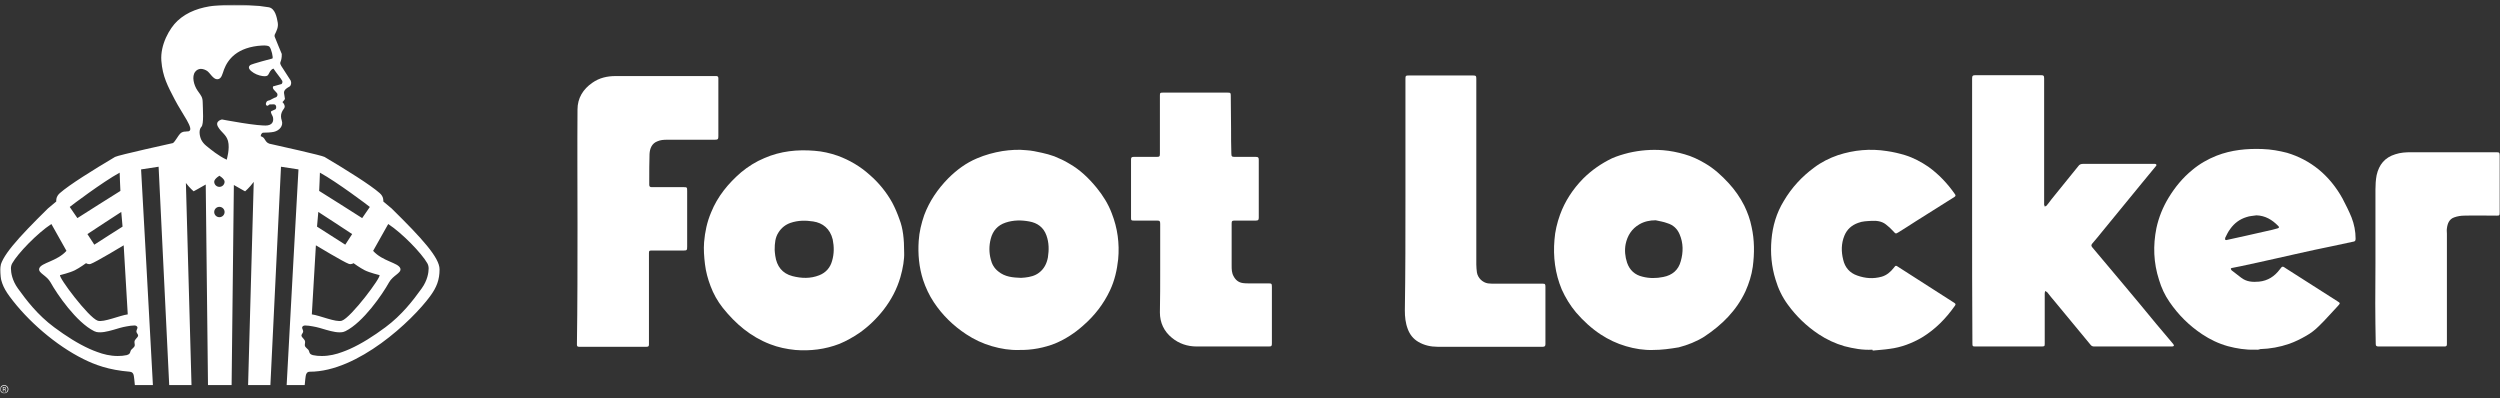
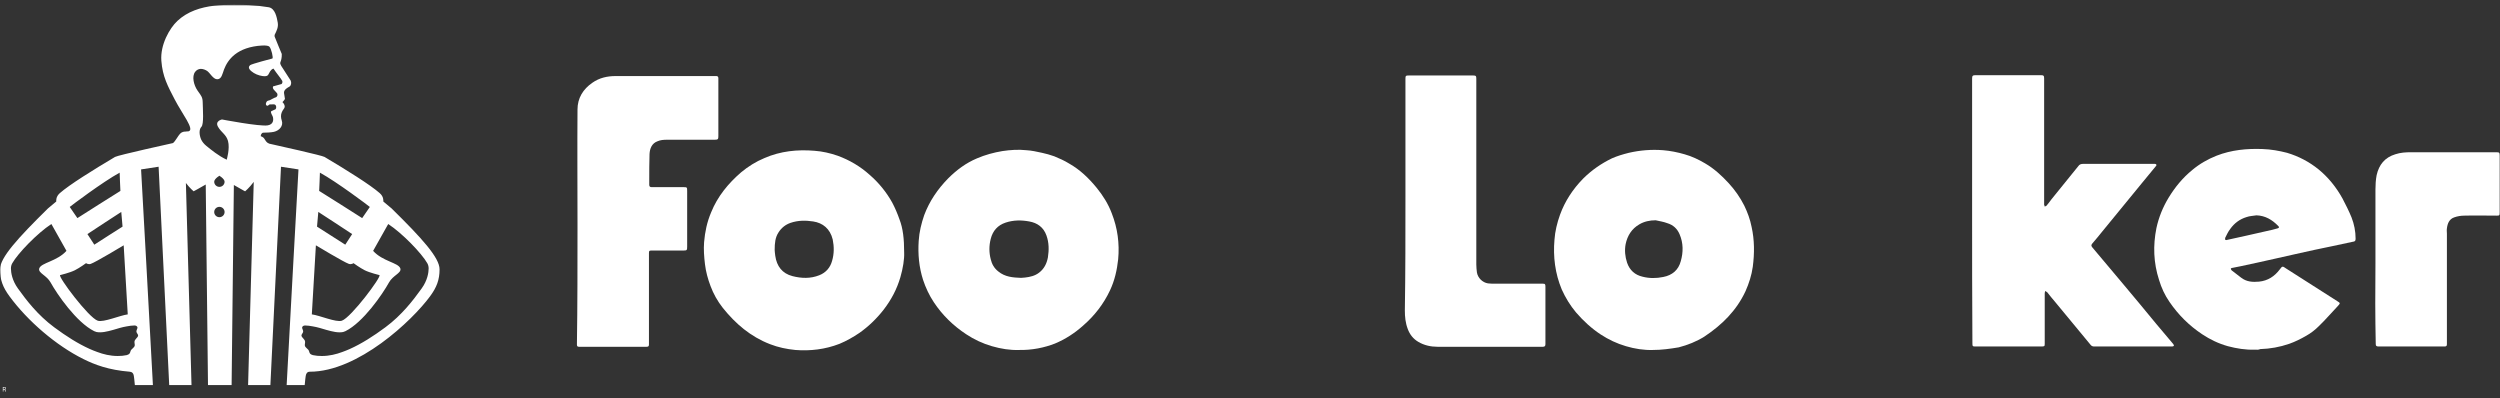
<svg xmlns="http://www.w3.org/2000/svg" width="992" height="158" viewBox="0 0 992 158" fill="none">
  <rect x="0" y="0" width="992" height="158" fill="#333333" stroke="none" />
  <mask id="mask0_491_2" style="mask-type:luminance" maskUnits="userSpaceOnUse" x="0" y="1" width="992" height="156">
    <path d="M992 1.887H0V156.115H992V1.887Z" fill="white" />
  </mask>
  <g mask="url(#mask0_491_2)">
    <path d="M1.807 154.615H1.349V155.363H1.125V153.562H1.936C2.156 153.562 2.296 153.711 2.296 153.918V154.261C2.296 154.432 2.197 154.566 2.04 154.604L2.394 155.365H2.131L1.807 154.615ZM1.349 154.412H1.909C2.004 154.412 2.074 154.338 2.074 154.247V153.932C2.074 153.842 2.004 153.767 1.909 153.767H1.349V154.412Z" fill="white" />
-     <path d="M1.663 156.113C0.745 156.113 0 155.372 0 154.459C0 153.546 0.745 152.805 1.663 152.805C2.581 152.805 3.326 153.546 3.326 154.459C3.326 155.372 2.581 156.113 1.663 156.113ZM1.663 153.062C0.888 153.062 0.258 153.688 0.258 154.459C0.258 155.23 0.888 155.857 1.663 155.857C2.438 155.857 3.068 155.23 3.068 154.459C3.068 153.688 2.438 153.062 1.663 153.062Z" fill="white" />
    <path d="M155.395 82.714L152.101 79.959C152.119 79.508 152.251 78.023 150.68 76.639C146.912 73.316 137.482 67.443 128.779 62.274C127.753 61.664 111.079 57.945 106.787 56.993C106.515 56.865 106.252 56.72 106.01 56.554C105.325 55.965 105.022 55.075 104.571 54.651C104.297 54.397 103.871 54.196 103.462 54.036C103.456 53.385 103.893 52.648 104.498 52.648C105.373 52.648 107.551 52.58 108.693 52.316C110.801 51.829 112.559 49.99 111.791 47.783C111.42 46.717 111.372 45.568 111.809 44.556C112.013 44.085 112.283 43.593 112.639 43.154C112.899 42.831 113.024 42.414 112.954 42.004C112.813 41.175 112.072 40.508 112.072 40.508C112.072 40.508 112.677 39.946 113.067 39.275L112.684 36.82C112.68 36.622 112.706 36.439 112.757 36.27C113.004 35.481 113.797 34.954 114.857 34.359C115.537 33.975 115.721 32.754 115.338 31.963L111.617 26.183C111.361 25.719 111.046 25.165 111.256 24.684C111.535 24.047 111.862 22.956 111.807 21.412C111.807 21.412 109.212 15.213 108.979 14.526C108.922 14.361 108.94 14.12 108.983 13.854L108.97 13.852C109.752 12.242 110.533 10.793 110.202 8.929C109.842 6.896 109.185 3.305 106.608 2.875C103.934 2.429 101.781 2.205 98.98 2.032C96.662 1.89 89.65 1.714 85.052 2.253C79.572 2.893 74.373 4.57 70.388 8.302C67.279 11.215 63.544 17.762 64.025 24.101C64.507 30.439 66.572 34.154 69.328 39.473C72.304 45.218 77.262 51.34 74.898 52.082C74.855 52.095 74.808 52.102 74.763 52.113C74.414 52.134 74.06 52.158 73.738 52.179C73.74 52.19 73.743 52.199 73.745 52.21C73.054 52.226 72.29 52.226 71.476 53.035C70.706 53.801 69.523 56.132 68.639 56.768C68.639 56.768 46.821 61.571 45.643 62.27C36.938 67.438 27.51 73.312 23.742 76.634C22.171 78.018 22.305 79.504 22.321 79.955L19.028 82.709C7.01 94.538 0 102.24 0 106.86C0 111.012 1.117 113.968 3.76 117.562C10.951 127.349 22.173 137.044 33.07 142.462C37.561 144.696 43.062 146.819 51.483 147.496C52.428 147.572 52.94 148.097 53.103 149.138C53.176 149.607 53.346 150.845 53.511 152.806H60.675C59.719 134.402 56.195 71.07 55.981 67.22L62.935 66.158L67.141 152.806H75.99L73.763 72.609C75.428 74.775 76.806 75.886 76.827 75.906C76.827 75.906 79.034 74.748 81.636 73.217L82.531 152.806H91.902L92.795 73.407C93.706 73.939 94.561 74.421 95.272 74.816C96.471 75.526 97.244 75.906 97.244 75.906L97.257 75.895C97.273 75.902 97.28 75.906 97.28 75.906C97.291 75.895 97.681 75.573 98.287 74.955C98.914 74.333 99.769 73.405 100.682 72.172L98.443 152.806H107.29L111.499 66.16L118.436 67.22C118.223 71.07 114.699 134.4 113.743 152.806H120.906C121.071 150.843 121.241 149.605 121.314 149.138C121.475 148.097 121.987 147.496 122.934 147.496C142.005 147.496 163.465 127.349 170.658 117.565C173.3 113.97 174.418 111.015 174.418 106.863C174.422 102.24 167.41 94.538 155.395 82.714ZM35.989 104.713C37.944 104.063 49.079 97.342 49.079 97.342L50.669 124.374L50.692 124.742C47.549 125.165 41.079 128.001 38.792 127.259C35.157 126.08 22.91 109.692 23.857 109.162C23.857 109.162 27.757 108.213 29.686 107.246C31.615 106.279 34.146 104.424 34.146 104.424C34.146 104.424 34.998 105.04 35.989 104.713ZM30.71 86.545L27.671 82.119L27.689 82.103C28.195 81.65 40.721 72.203 47.481 68.507C47.451 68.766 47.755 75.269 47.776 75.731C47.776 75.746 47.778 75.758 47.778 75.758C47.778 75.758 30.966 86.315 30.71 86.545ZM34.704 92.87C35.277 92.435 48.118 84.095 48.118 84.095L48.625 89.899L48.628 89.927C48.628 89.927 37.575 96.943 37.421 97.089L34.688 92.885C34.688 92.885 34.694 92.877 34.704 92.87ZM143.71 86.545C143.454 86.315 126.645 75.758 126.645 75.758C126.645 75.758 126.645 75.746 126.647 75.731C126.667 75.271 126.971 68.768 126.941 68.507C133.701 72.206 146.227 81.65 146.733 82.103L146.751 82.119L143.71 86.545ZM137.001 97.087C136.847 96.943 125.794 89.924 125.794 89.924L125.797 89.897L126.304 84.093C126.304 84.093 139.145 92.433 139.718 92.868C139.728 92.875 139.737 92.881 139.737 92.881L137.001 97.087ZM123.732 124.739L123.755 124.372L125.346 97.34C125.346 97.34 136.48 104.061 138.436 104.71C139.426 105.04 140.281 104.424 140.281 104.424C140.281 104.424 142.814 106.279 144.74 107.246C146.669 108.213 150.569 109.162 150.569 109.162C151.517 109.692 139.27 126.08 135.635 127.259C133.343 128.001 126.876 125.165 123.732 124.739ZM170.084 106.52V106.543C170.066 108.136 169.667 111.193 167.297 114.484C163.963 119.111 159.503 124.987 152.917 129.872C148.192 133.377 143.435 136.401 138.857 138.453C137.842 138.908 136.833 139.314 135.836 139.667C133.441 140.574 130.665 141.256 127.753 141.261C126.499 141.274 125.28 141.164 124.099 140.907C124.079 140.903 124.056 140.884 124.034 140.866C122.508 140.452 122.907 139.528 122.347 138.8C122.057 138.421 121.074 137.752 120.983 137.236C120.868 136.58 121.106 136.251 121.06 135.567C120.999 134.641 119.748 133.965 119.635 133.259C119.531 132.612 120.226 132.265 120.296 131.582C120.344 131.129 119.839 130.275 119.871 130.005C119.934 129.45 120.464 129.143 121.087 129.152C122.064 129.168 123.109 129.31 124.131 129.511C125.942 129.806 127.741 130.376 129.457 130.89C131.891 131.571 134.184 132.139 136.154 131.743C136.464 131.661 136.768 131.555 137.058 131.411C144.129 127.913 151.802 116.706 154.348 112.09C155.911 109.252 159.274 108.382 158.882 106.635C158.871 106.581 158.855 106.527 158.837 106.473C158.057 104.23 151.798 103.712 148.056 99.544L148.065 99.528L154.044 88.892C159.673 92.577 167.313 100.513 169.554 104.451C169.91 105.078 170.091 105.795 170.084 106.52ZM54.126 131.58C54.196 132.263 54.891 132.61 54.787 133.257C54.674 133.963 53.423 134.639 53.362 135.565C53.317 136.248 53.552 136.577 53.439 137.233C53.348 137.749 52.367 138.419 52.075 138.798C51.515 139.525 51.914 140.452 50.389 140.864C50.366 140.882 50.343 140.898 50.323 140.905C49.142 141.162 47.923 141.274 46.67 141.259C43.757 141.254 40.981 140.571 38.586 139.665C37.589 139.311 36.582 138.905 35.567 138.45C30.989 136.399 26.232 133.374 21.507 129.869C14.921 124.985 10.461 119.109 7.127 114.481C4.757 111.191 4.358 108.134 4.34 106.541V106.518C4.333 105.792 4.517 105.075 4.875 104.444C7.116 100.507 14.756 92.572 20.385 88.885L26.364 99.522L26.373 99.537C22.631 103.707 16.369 104.226 15.592 106.466C15.574 106.52 15.558 106.574 15.547 106.628C15.155 108.375 18.515 109.245 20.081 112.083C22.627 116.699 30.302 127.906 37.371 131.404C37.661 131.549 37.965 131.654 38.275 131.736C40.245 132.132 42.538 131.564 44.972 130.883C46.688 130.37 48.485 129.799 50.298 129.504C51.32 129.303 52.365 129.162 53.342 129.146C53.962 129.137 54.493 129.443 54.558 129.998C54.583 130.273 54.078 131.125 54.126 131.58ZM111.993 32.089C112.215 32.51 111.97 33.376 111.517 33.401L108.344 34.284C108.185 34.877 108.31 35.163 108.707 35.65L109.285 36.272L109.883 36.93C110.336 37.535 110.083 38.4 109.382 38.643L108.897 38.812C108.537 38.937 107.807 39.407 107.114 39.737C106.486 39.894 106.006 39.996 105.788 40.377C105.117 41.553 105.783 41.966 106.116 41.966C106.423 41.966 106.633 41.589 106.993 41.423L108.637 41.407C108.868 41.407 109.099 41.477 109.275 41.632C109.704 42.011 109.704 42.989 109.323 43.354L107.635 44.127C107.168 44.574 108.136 45.865 108.269 46.377C108.56 47.495 108.566 49.352 106.234 49.742C103.032 50.279 88.079 47.402 88.079 47.402C88.079 47.402 85.16 47.989 86.522 50.337C87.853 52.629 89.754 53.342 90.477 55.963C91.293 58.925 89.962 63.37 89.962 63.37C86.66 61.826 83.762 59.414 81.84 57.858C80.902 57.099 80.251 56.245 79.826 55.375C79.059 53.639 78.88 51.381 79.912 50.337C80.959 49.276 80.476 43.302 80.428 40.535C80.394 38.605 79.821 37.963 78.613 36.272C78.52 36.139 78.427 36.004 78.327 35.858C76.954 33.842 75.977 30.335 77.48 28.451C78.121 27.646 78.923 27.349 79.714 27.326C80.723 27.344 81.702 27.795 82.28 28.219C83.338 28.999 84.582 31.37 86.085 31.44C87.105 31.487 87.848 30.872 88.444 28.897C89.434 25.622 91.882 20.084 100.686 18.448C102.488 18.112 106.08 17.724 106.878 18.504C107.676 19.284 108.503 23.041 108.097 23.215C108.097 23.215 99.845 25.34 99.229 25.875C98.062 26.884 99.297 28.07 100.704 28.953C102.123 29.846 103.984 30.238 104.883 30.241C104.902 30.241 104.922 30.238 104.943 30.238C104.959 30.238 104.976 30.241 104.99 30.241C105.538 30.243 106.218 30.146 106.499 29.558C107.478 27.518 108.04 27.394 108.525 27.222C109.597 28.922 111.433 31.023 111.993 32.089ZM89.119 72.099C89.119 73.231 88.197 74.15 87.057 74.15C85.919 74.15 84.997 73.231 84.997 72.099C84.997 71.462 85.652 70.788 86.223 70.323C86.665 69.962 87.057 69.728 87.057 69.728L87.064 69.733C87.098 69.753 87.458 69.976 87.873 70.31C88.448 70.776 89.119 71.455 89.119 72.099ZM89.119 84.131C89.119 85.263 88.197 86.183 87.057 86.183C85.919 86.183 84.997 85.263 84.997 84.131C84.997 83 85.919 82.076 87.057 82.076C88.195 82.076 89.119 83 89.119 84.131Z" fill="white" />
    <path d="M782.531 83.831V31.217C782.531 30.063 782.766 29.832 783.921 29.832C792.598 29.832 801.167 29.832 809.844 29.832C810.885 29.832 811.114 30.063 811.114 31.101C811.114 47.717 811.114 64.332 811.114 80.947C811.114 81.062 811.114 81.178 811.114 81.293C811.234 81.524 811.348 81.754 811.348 81.986C811.577 81.87 811.812 81.754 812.041 81.639C812.738 80.832 813.316 80.024 814.008 79.101C817.595 74.716 821.067 70.332 824.653 65.947C825.116 65.255 825.7 65.024 826.621 65.024C835.647 65.024 844.793 65.024 853.819 65.024C854.282 65.024 854.626 65.024 855.089 65.024C855.323 65.024 855.552 65.139 855.667 65.37C855.787 65.485 855.552 65.832 855.438 65.947C853.705 68.139 851.851 70.216 850.113 72.409C844.793 78.87 839.468 85.447 834.142 91.909C832.872 93.524 831.597 95.024 830.213 96.639C829.749 97.216 829.749 97.562 830.213 98.139C834.028 102.639 837.849 107.255 841.664 111.754C846.412 117.408 851.039 122.947 855.667 128.6C857.869 131.254 860.18 133.908 862.382 136.562C862.496 136.792 862.611 137.023 862.611 137.254C862.382 137.369 862.147 137.485 861.919 137.485C851.617 137.485 841.206 137.485 830.905 137.485C830.327 137.485 829.864 137.254 829.515 136.792C824.773 131.139 820.14 125.37 815.398 119.716C814.357 118.447 813.316 117.293 812.389 116.024C812.16 115.793 811.812 115.677 811.577 115.447C811.463 115.793 811.348 116.024 811.348 116.37C811.348 123.062 811.348 129.754 811.348 136.447C811.348 137.369 811.234 137.485 810.073 137.485C804.868 137.485 799.777 137.485 794.566 137.485H784.156C782.651 137.485 782.651 137.485 782.651 135.985C782.531 118.678 782.531 101.254 782.531 83.831Z" fill="white" />
    <path d="M655.812 138.867C652.34 138.983 648.639 138.406 645.167 137.367C641.58 136.329 638.223 134.713 635.214 132.752C631.513 130.329 628.27 127.329 625.376 123.982C623.065 121.214 621.212 118.213 619.707 114.867C617.047 108.521 616.235 101.829 616.813 95.136C617.047 91.791 617.854 88.444 619.015 85.213C620.983 79.791 624.106 75.06 628.156 70.906C631.513 67.56 635.328 64.906 639.613 62.829C641.695 61.906 644.011 61.214 646.322 60.637C650.835 59.599 655.348 59.252 659.861 59.599C662.756 59.83 665.65 60.407 668.424 61.214C671.318 62.022 673.978 63.291 676.524 64.791C680.116 66.868 683.124 69.637 685.899 72.637C688.444 75.406 690.526 78.406 692.15 81.637C693.42 84.291 694.461 87.06 695.039 90.06C696.2 95.252 696.2 100.56 695.502 105.867C695.039 109.214 693.998 112.444 692.614 115.56C689.022 123.29 683.239 128.944 676.295 133.559C673.172 135.521 669.7 136.906 666.113 137.829C662.641 138.406 659.398 138.867 655.812 138.867ZM656.967 87.406C654.656 87.406 652.454 87.867 650.492 89.021C647.478 90.752 645.744 93.522 645.052 96.867C644.589 99.291 644.818 101.829 645.63 104.252C646.671 107.252 648.753 109.098 651.762 109.791C654.422 110.483 657.201 110.483 659.976 109.906C663.568 109.214 665.993 107.137 666.92 103.675C667.961 100.098 667.961 96.406 666.457 92.945C665.535 90.752 663.911 89.252 661.6 88.56C660.096 87.983 658.471 87.752 656.967 87.406Z" fill="white" />
    <path d="M358.771 100.217C358.887 102.755 358.308 106.448 357.266 110.024C355.878 114.755 353.679 118.909 350.671 122.832C347.893 126.409 344.653 129.524 341.066 132.063C338.52 133.794 335.858 135.293 333.081 136.447C327.41 138.639 321.509 139.332 315.607 138.87C312.135 138.524 308.779 137.832 305.539 136.562C297.786 133.563 291.884 128.486 286.792 122.14C284.709 119.486 283.089 116.601 281.932 113.486C280.891 110.717 280.081 107.832 279.733 104.832C279.386 101.947 279.155 98.948 279.386 96.063C279.733 92.024 280.543 88.102 282.164 84.294C284.709 77.948 288.991 72.755 294.083 68.371C296.86 66.063 299.984 64.102 303.34 62.717C309.705 59.948 316.417 59.256 323.245 59.833C326.369 60.063 329.378 60.756 332.387 61.794C337.131 63.525 341.413 66.063 345.116 69.409C348.703 72.525 351.712 76.217 354.027 80.371C355.184 82.563 356.109 84.755 356.919 87.063C358.308 90.64 358.771 94.794 358.771 100.217ZM307.391 99.178C307.391 99.64 307.507 100.563 307.622 101.486C308.201 105.64 310.399 108.524 314.45 109.563C318.037 110.486 321.625 110.601 325.096 109.216C327.758 108.178 329.494 106.101 330.188 103.447C330.998 100.678 330.998 97.909 330.419 95.025C329.378 90.755 326.485 88.448 322.666 87.871C319.657 87.409 316.648 87.409 313.64 88.448C311.673 89.14 310.052 90.409 308.895 92.255C307.622 94.217 307.391 96.409 307.391 99.178Z" fill="white" />
    <path d="M404.231 138.869C400.759 138.984 397.172 138.407 393.584 137.369C389.997 136.33 386.525 134.715 383.401 132.638C378.309 129.292 373.911 125.023 370.555 119.946C368.704 117.177 367.316 114.177 366.274 111.061C364.654 105.985 364.191 100.792 364.538 95.6C364.77 92.023 365.58 88.677 366.737 85.331C368.82 79.793 372.06 75.062 376.226 70.793C379.582 67.446 383.285 64.677 387.682 62.831C390.923 61.447 394.278 60.524 397.75 59.947C400.875 59.485 404.115 59.254 407.239 59.6C409.323 59.716 411.405 60.177 413.488 60.639C415.108 60.985 416.728 61.447 418.349 62.023C420.316 62.831 422.399 63.754 424.251 64.908C428.532 67.331 432.004 70.677 435.128 74.485C437.674 77.6 439.757 80.946 441.146 84.639C443.46 90.523 444.27 96.638 443.692 102.869C443.229 107.138 442.303 111.292 440.451 115.215C437.905 120.638 434.318 125.253 429.805 129.177C426.449 132.177 422.746 134.599 418.58 136.33C414.414 137.946 409.554 138.984 404.231 138.869ZM405.156 110.254C405.619 110.254 406.082 110.138 406.66 110.138C408.744 109.907 410.711 109.446 412.331 108.177C414.298 106.677 415.34 104.6 415.803 102.177C416.265 99.177 416.265 96.292 415.224 93.408C414.067 90.177 411.637 88.446 408.397 87.869C405.272 87.293 402.147 87.293 399.023 88.331C395.898 89.37 393.931 91.561 393.121 94.792C392.427 97.446 392.427 100.215 393.121 102.869C393.584 104.831 394.51 106.446 396.13 107.715C398.792 109.907 401.916 110.138 405.156 110.254Z" fill="white" />
    <path d="M894.663 138.752C891.076 138.866 887.49 138.29 884.018 137.367C880.311 136.328 876.959 134.713 873.831 132.636C868.625 129.175 864.347 124.905 860.875 119.829C859.022 117.175 857.632 114.175 856.705 111.059C854.508 104.251 854.274 97.444 855.664 90.521C856.591 86.252 858.209 82.214 860.526 78.406C863.071 74.252 866.08 70.56 869.901 67.445C872.79 65.021 876.033 63.175 879.505 61.791C885.408 59.483 891.54 58.906 897.786 59.137C901.143 59.252 904.381 59.829 907.51 60.637C912.137 62.021 916.301 64.214 920.008 67.213C923.943 70.444 927.066 74.368 929.497 78.752C930.767 81.175 932.043 83.714 933.084 86.252C934.125 88.906 934.702 91.79 934.702 94.675C934.702 95.598 934.474 95.829 933.547 95.944C930.882 96.521 928.107 97.098 925.447 97.675C923.016 98.136 920.7 98.713 918.269 99.175C915.838 99.752 913.413 100.213 910.982 100.79C908.551 101.367 906.234 101.829 903.803 102.406C901.258 102.983 898.598 103.559 896.053 104.136C893.736 104.598 891.425 105.175 889.109 105.636C887.953 105.867 886.792 106.098 885.637 106.329C885.408 106.329 885.173 106.559 885.173 106.675C885.288 106.905 885.408 107.252 885.637 107.367C886.792 108.29 888.068 109.213 889.223 110.136C891.425 111.867 893.851 111.983 896.401 111.752C899.868 111.406 902.533 109.675 904.615 106.905C905.656 105.521 905.656 105.521 907.161 106.559C910.055 108.406 912.949 110.252 915.838 112.097C919.659 114.521 923.594 117.059 927.41 119.482C928.685 120.29 928.685 120.29 927.644 121.444C925.099 124.098 922.782 126.867 920.122 129.405C918.618 130.905 916.999 132.174 915.146 133.213C912.949 134.482 910.633 135.636 908.316 136.444C904.615 137.713 900.795 138.405 896.859 138.521C896.167 138.866 895.355 138.752 894.663 138.752ZM895.355 85.444C894.085 85.675 892.695 85.675 891.425 86.136C888.76 86.944 886.563 88.559 884.944 90.867C884.132 91.906 883.555 93.175 882.977 94.329C882.862 94.559 882.977 94.905 882.977 95.136C882.977 95.252 883.32 95.252 883.44 95.252C886.1 94.675 888.645 94.098 891.305 93.521C893.851 92.944 896.401 92.367 898.947 91.79C900.566 91.444 902.07 91.098 903.689 90.636C904.387 90.406 904.501 90.175 904.038 89.713C901.607 87.175 898.827 85.559 895.355 85.444Z" fill="white" />
    <path d="M229.154 89.372C229.154 74.026 229.037 58.796 229.154 43.45C229.154 38.95 231.352 35.373 235.055 32.834C237.832 30.873 240.957 30.181 244.313 30.181C257.042 30.181 269.772 30.181 282.501 30.181C282.732 30.181 282.848 30.181 283.08 30.181C285.278 30.065 285.047 30.296 285.047 32.258C285.047 39.527 285.047 46.681 285.047 53.95C285.047 55.219 284.931 55.45 283.542 55.45C277.178 55.45 270.929 55.45 264.564 55.45C263.291 55.45 262.018 55.565 260.977 56.026C258.662 56.834 257.852 58.911 257.736 61.103C257.621 64.565 257.621 68.026 257.621 71.373C257.621 72.065 257.621 72.642 257.621 73.334C257.621 74.026 257.968 74.257 258.547 74.257C262.713 74.257 266.878 74.257 271.044 74.257C272.665 74.257 272.665 74.257 272.665 75.872C272.665 83.257 272.665 90.642 272.665 97.911C272.665 99.295 272.549 99.411 271.16 99.411C266.994 99.411 262.713 99.411 258.547 99.411C257.621 99.411 257.505 99.526 257.505 100.449C257.505 112.564 257.505 124.564 257.505 136.68C257.505 137.372 257.273 137.602 256.579 137.602C247.668 137.602 238.758 137.602 229.732 137.602C229.037 137.602 228.922 137.257 228.922 136.68C229.154 120.872 229.154 105.18 229.154 89.372Z" fill="white" />
-     <path d="M460.365 107.022V88.792C460.365 87.753 460.133 87.523 459.092 87.523C455.968 87.523 452.959 87.523 449.834 87.523C448.909 87.523 448.793 87.407 448.793 86.484C448.793 78.753 448.793 71.023 448.793 63.292C448.793 62.484 449.024 62.254 449.834 62.254C452.843 62.254 455.968 62.254 458.976 62.254C460.133 62.254 460.249 62.023 460.249 60.984C460.249 53.254 460.249 45.638 460.249 37.908C460.249 36.869 460.365 36.754 461.407 36.754C469.97 36.754 478.533 36.754 487.097 36.754C488.254 36.754 488.369 36.869 488.369 38.023C488.369 42.292 488.485 46.677 488.485 50.946C488.485 54.292 488.485 57.523 488.601 60.869C488.601 62.138 488.832 62.254 490.105 62.254C492.882 62.254 495.544 62.254 498.322 62.254C499.247 62.254 499.479 62.484 499.479 63.408C499.479 71.023 499.479 78.753 499.479 86.369C499.479 87.292 499.247 87.523 498.322 87.523C495.544 87.523 492.767 87.523 489.99 87.523C488.832 87.523 488.717 87.753 488.717 88.792C488.717 94.331 488.717 99.869 488.717 105.407C488.717 106.792 488.717 108.292 489.527 109.676C490.337 111.176 491.494 112.099 493.23 112.33C493.924 112.445 494.734 112.445 495.428 112.445C498.09 112.445 500.751 112.445 503.297 112.445C504.571 112.445 504.686 112.561 504.686 113.83V135.522C504.686 135.753 504.686 135.984 504.686 136.215C504.686 137.253 504.571 137.484 503.529 137.484C501.446 137.484 499.363 137.484 497.28 137.484C489.758 137.484 482.352 137.484 474.83 137.484C471.127 137.484 467.771 136.33 464.994 134.022C461.869 131.484 460.249 128.022 460.249 123.984C460.365 118.446 460.365 112.791 460.365 107.022Z" fill="white" />
-     <path d="M742.96 138.753C739.139 138.984 735.438 138.291 731.852 137.368C728.26 136.33 724.793 134.714 721.665 132.637C716.808 129.407 712.759 125.484 709.401 120.869C707.199 117.868 705.58 114.522 704.539 110.946C702.92 105.753 702.457 100.446 702.92 95.138C703.384 89.715 704.888 84.523 707.782 79.792C710.905 74.484 714.955 70.1 719.817 66.523C722.706 64.331 725.949 62.715 729.306 61.561C735.667 59.484 742.148 58.907 748.743 59.946C751.174 60.292 753.605 60.869 755.921 61.561C759.274 62.6 762.282 64.215 765.176 66.177C769.346 69.176 772.813 72.869 775.707 77.022C776.056 77.484 776.056 77.831 775.478 78.176C770.387 81.407 765.177 84.638 760.086 87.869C757.889 89.253 755.687 90.753 753.376 92.138C752.215 92.83 752.215 92.83 751.289 91.792C750.367 90.753 749.326 89.83 748.28 89.022C746.661 87.753 744.579 87.522 742.611 87.638C740.758 87.753 739.025 87.753 737.286 88.446C734.741 89.369 732.893 90.984 731.852 93.523C730.576 96.638 730.576 99.869 731.389 103.1C732.081 106.099 733.934 108.292 736.943 109.33C740.18 110.484 743.309 110.715 746.661 109.792C748.629 109.215 750.133 107.945 751.408 106.33C751.523 106.099 751.752 105.984 751.872 105.753C752.101 105.407 752.45 105.407 752.793 105.638C758.696 109.445 764.713 113.253 770.616 117.061C772.235 118.099 773.859 119.138 775.478 120.176C776.056 120.522 776.056 120.869 775.707 121.33C772.121 126.407 767.956 130.676 762.631 133.907C758.696 136.214 754.417 137.83 749.904 138.407C747.702 138.753 745.391 138.868 743.189 139.099C742.96 138.984 742.96 138.868 742.96 138.753Z" fill="white" />
    <path d="M557.68 78.179V31.334C557.68 30.065 557.794 29.949 559.07 29.949C567.518 29.949 575.961 29.949 584.529 29.949C585.685 29.949 585.799 30.18 585.799 31.334C585.799 55.91 585.799 80.372 585.799 104.948C585.799 105.987 585.914 107.025 586.033 108.064C586.377 110.256 588.23 112.102 590.427 112.448C591.353 112.564 592.28 112.564 593.321 112.564C599.573 112.564 605.933 112.564 612.185 112.564C613.112 112.564 613.226 112.794 613.226 113.833C613.226 120.294 613.226 126.641 613.226 133.102C613.226 134.256 613.226 135.41 613.226 136.564C613.226 137.256 612.992 137.602 612.185 137.602C609.176 137.602 606.168 137.602 603.159 137.602C592.28 137.602 581.4 137.602 570.407 137.602C567.747 137.602 565.087 137.025 562.77 135.641C560.803 134.487 559.413 132.756 558.606 130.563C557.68 128.14 557.445 125.718 557.445 123.179C557.68 108.179 557.68 93.18 557.68 78.179Z" fill="white" />
    <path d="M942.579 104.602C942.579 94.795 942.579 84.987 942.579 75.179C942.579 73.334 942.694 71.371 943.042 69.526C943.969 65.372 946.28 62.487 950.45 61.218C952.532 60.526 954.614 60.41 956.696 60.41C968.039 60.41 979.376 60.41 990.604 60.41C991.759 60.41 991.994 60.641 991.994 61.795C991.994 69.295 991.994 76.679 991.994 84.179C991.994 85.448 991.874 85.564 990.604 85.564C986.32 85.564 982.156 85.448 977.871 85.564C976.487 85.564 975.097 85.795 973.822 86.256C971.854 86.949 971.162 88.679 970.933 90.641C970.813 91.333 970.933 92.025 970.933 92.718C970.933 107.372 970.933 121.91 970.933 136.563C970.933 137.256 970.698 137.486 970.006 137.486C961.324 137.486 952.532 137.486 943.849 137.486C942.928 137.486 942.694 137.256 942.694 136.448C942.465 125.833 942.465 115.218 942.579 104.602Z" fill="white" />
  </g>
</svg>